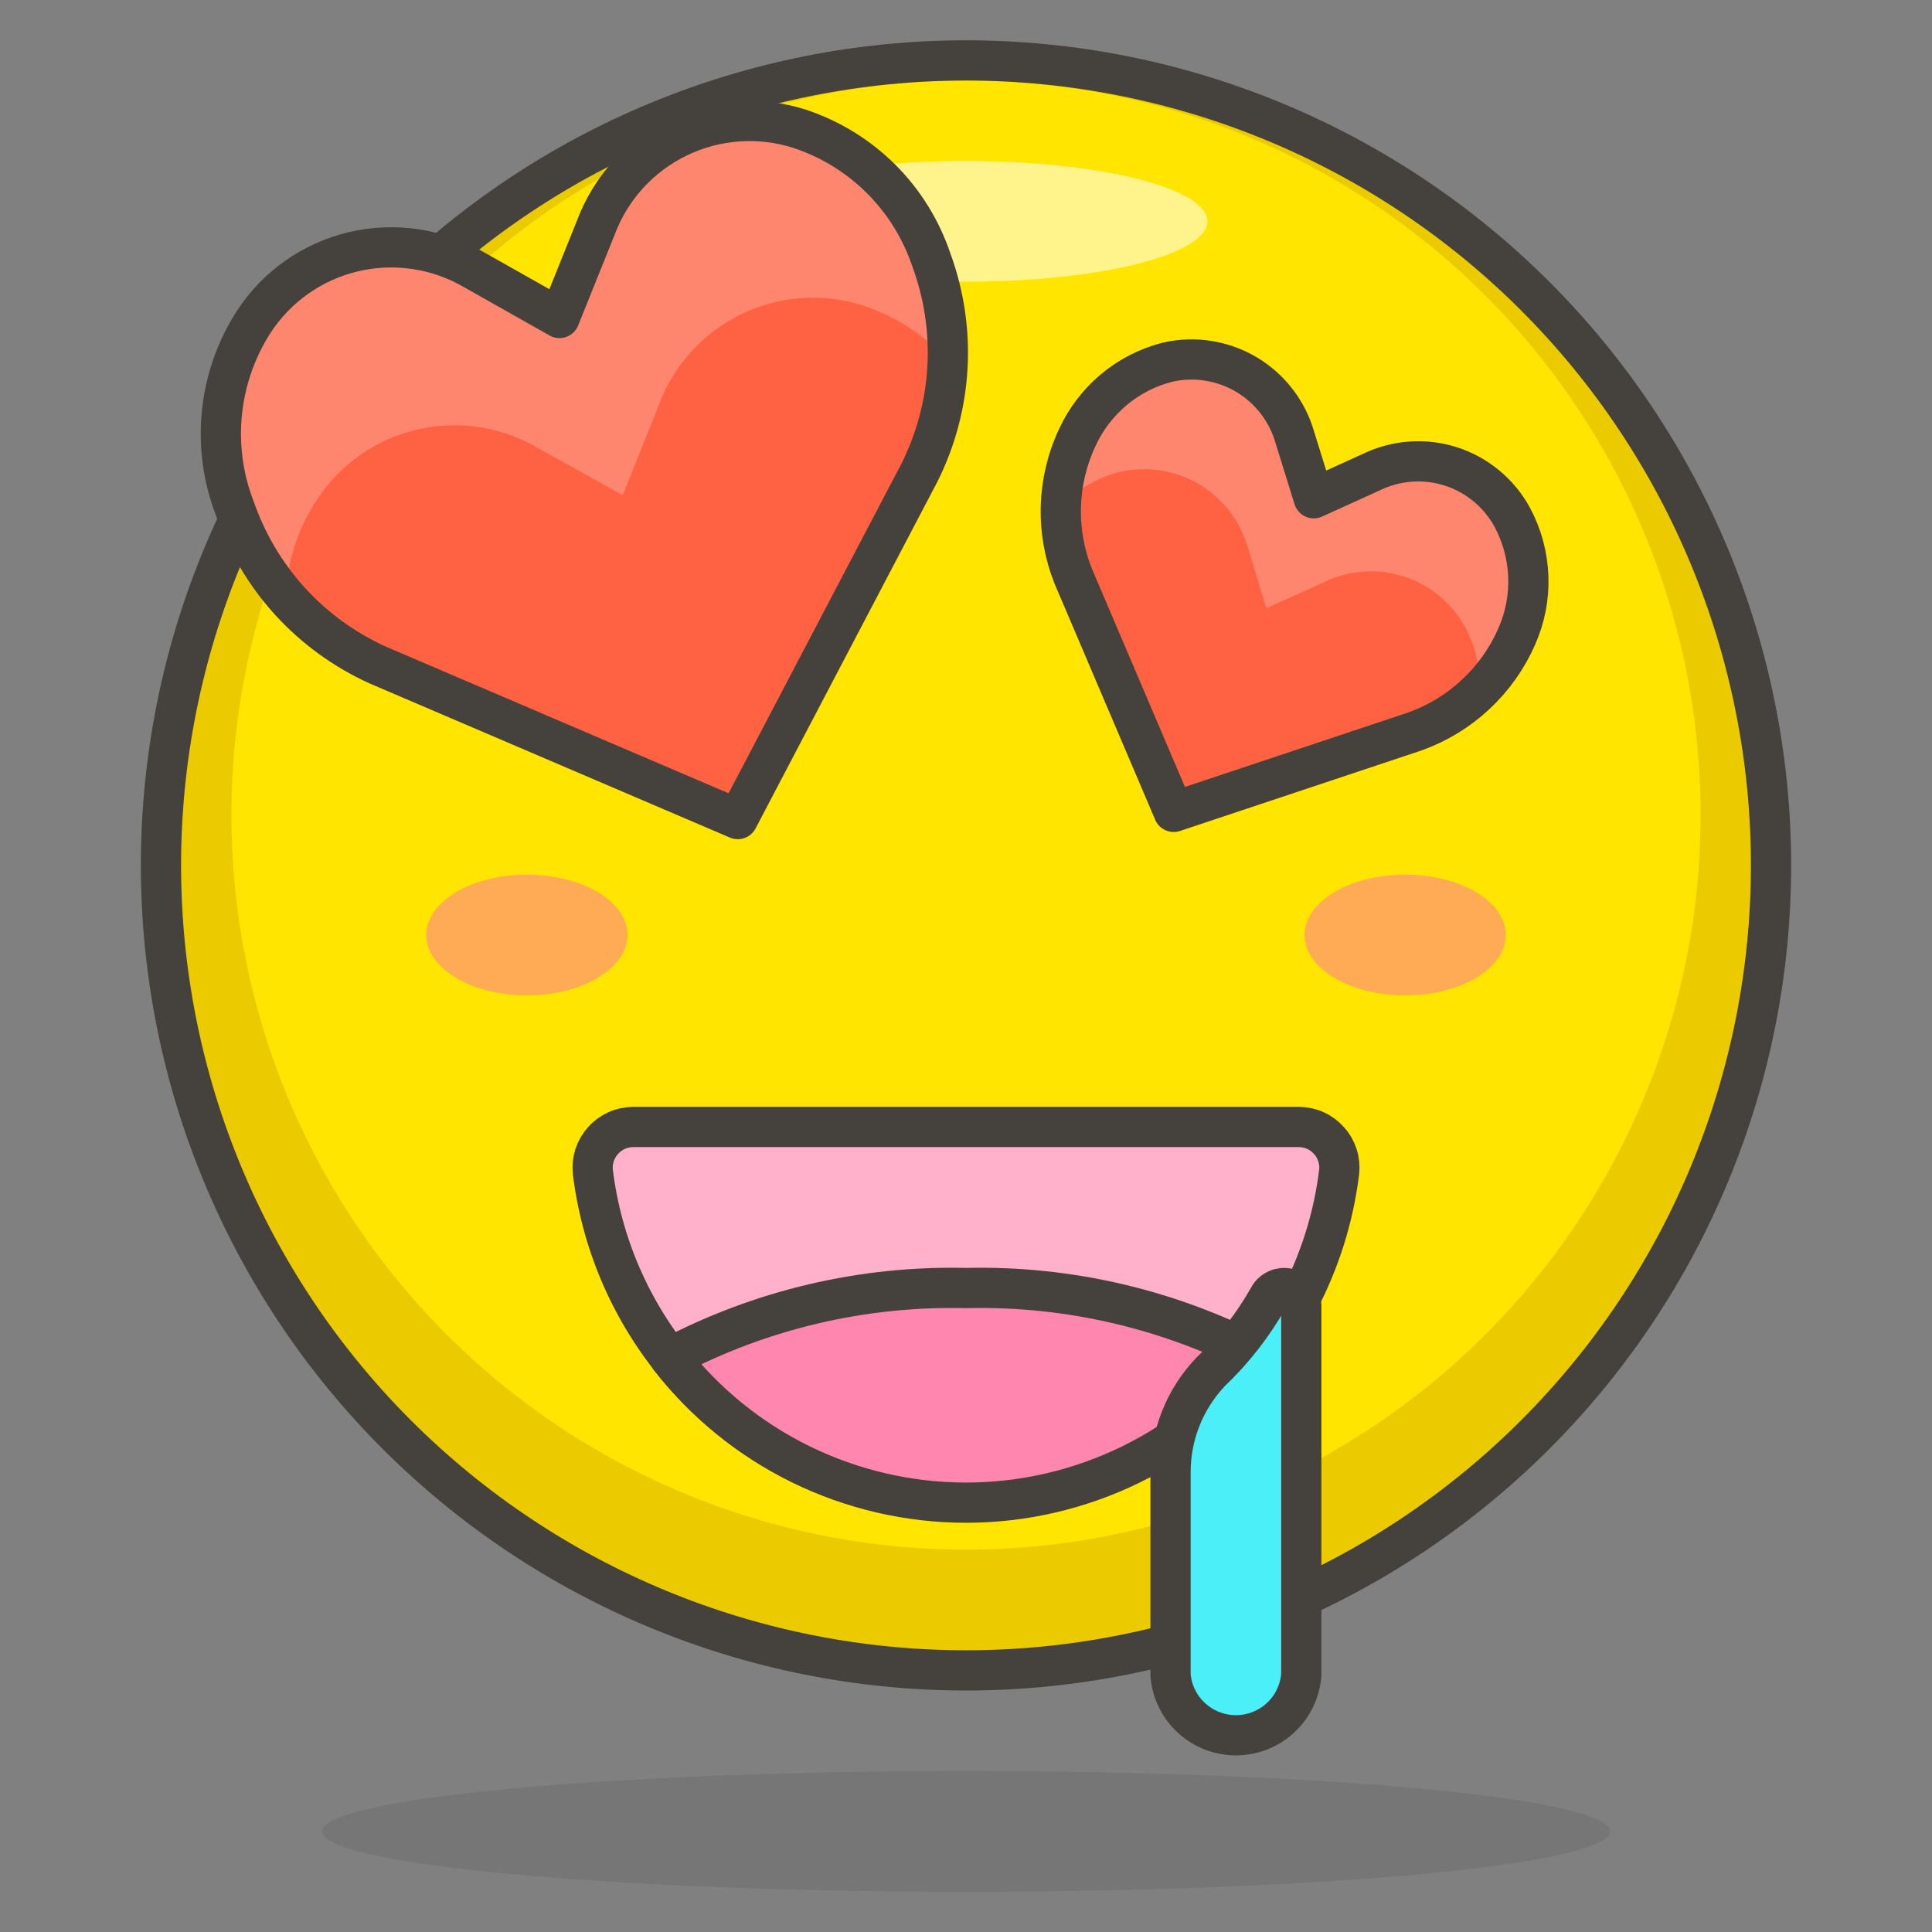
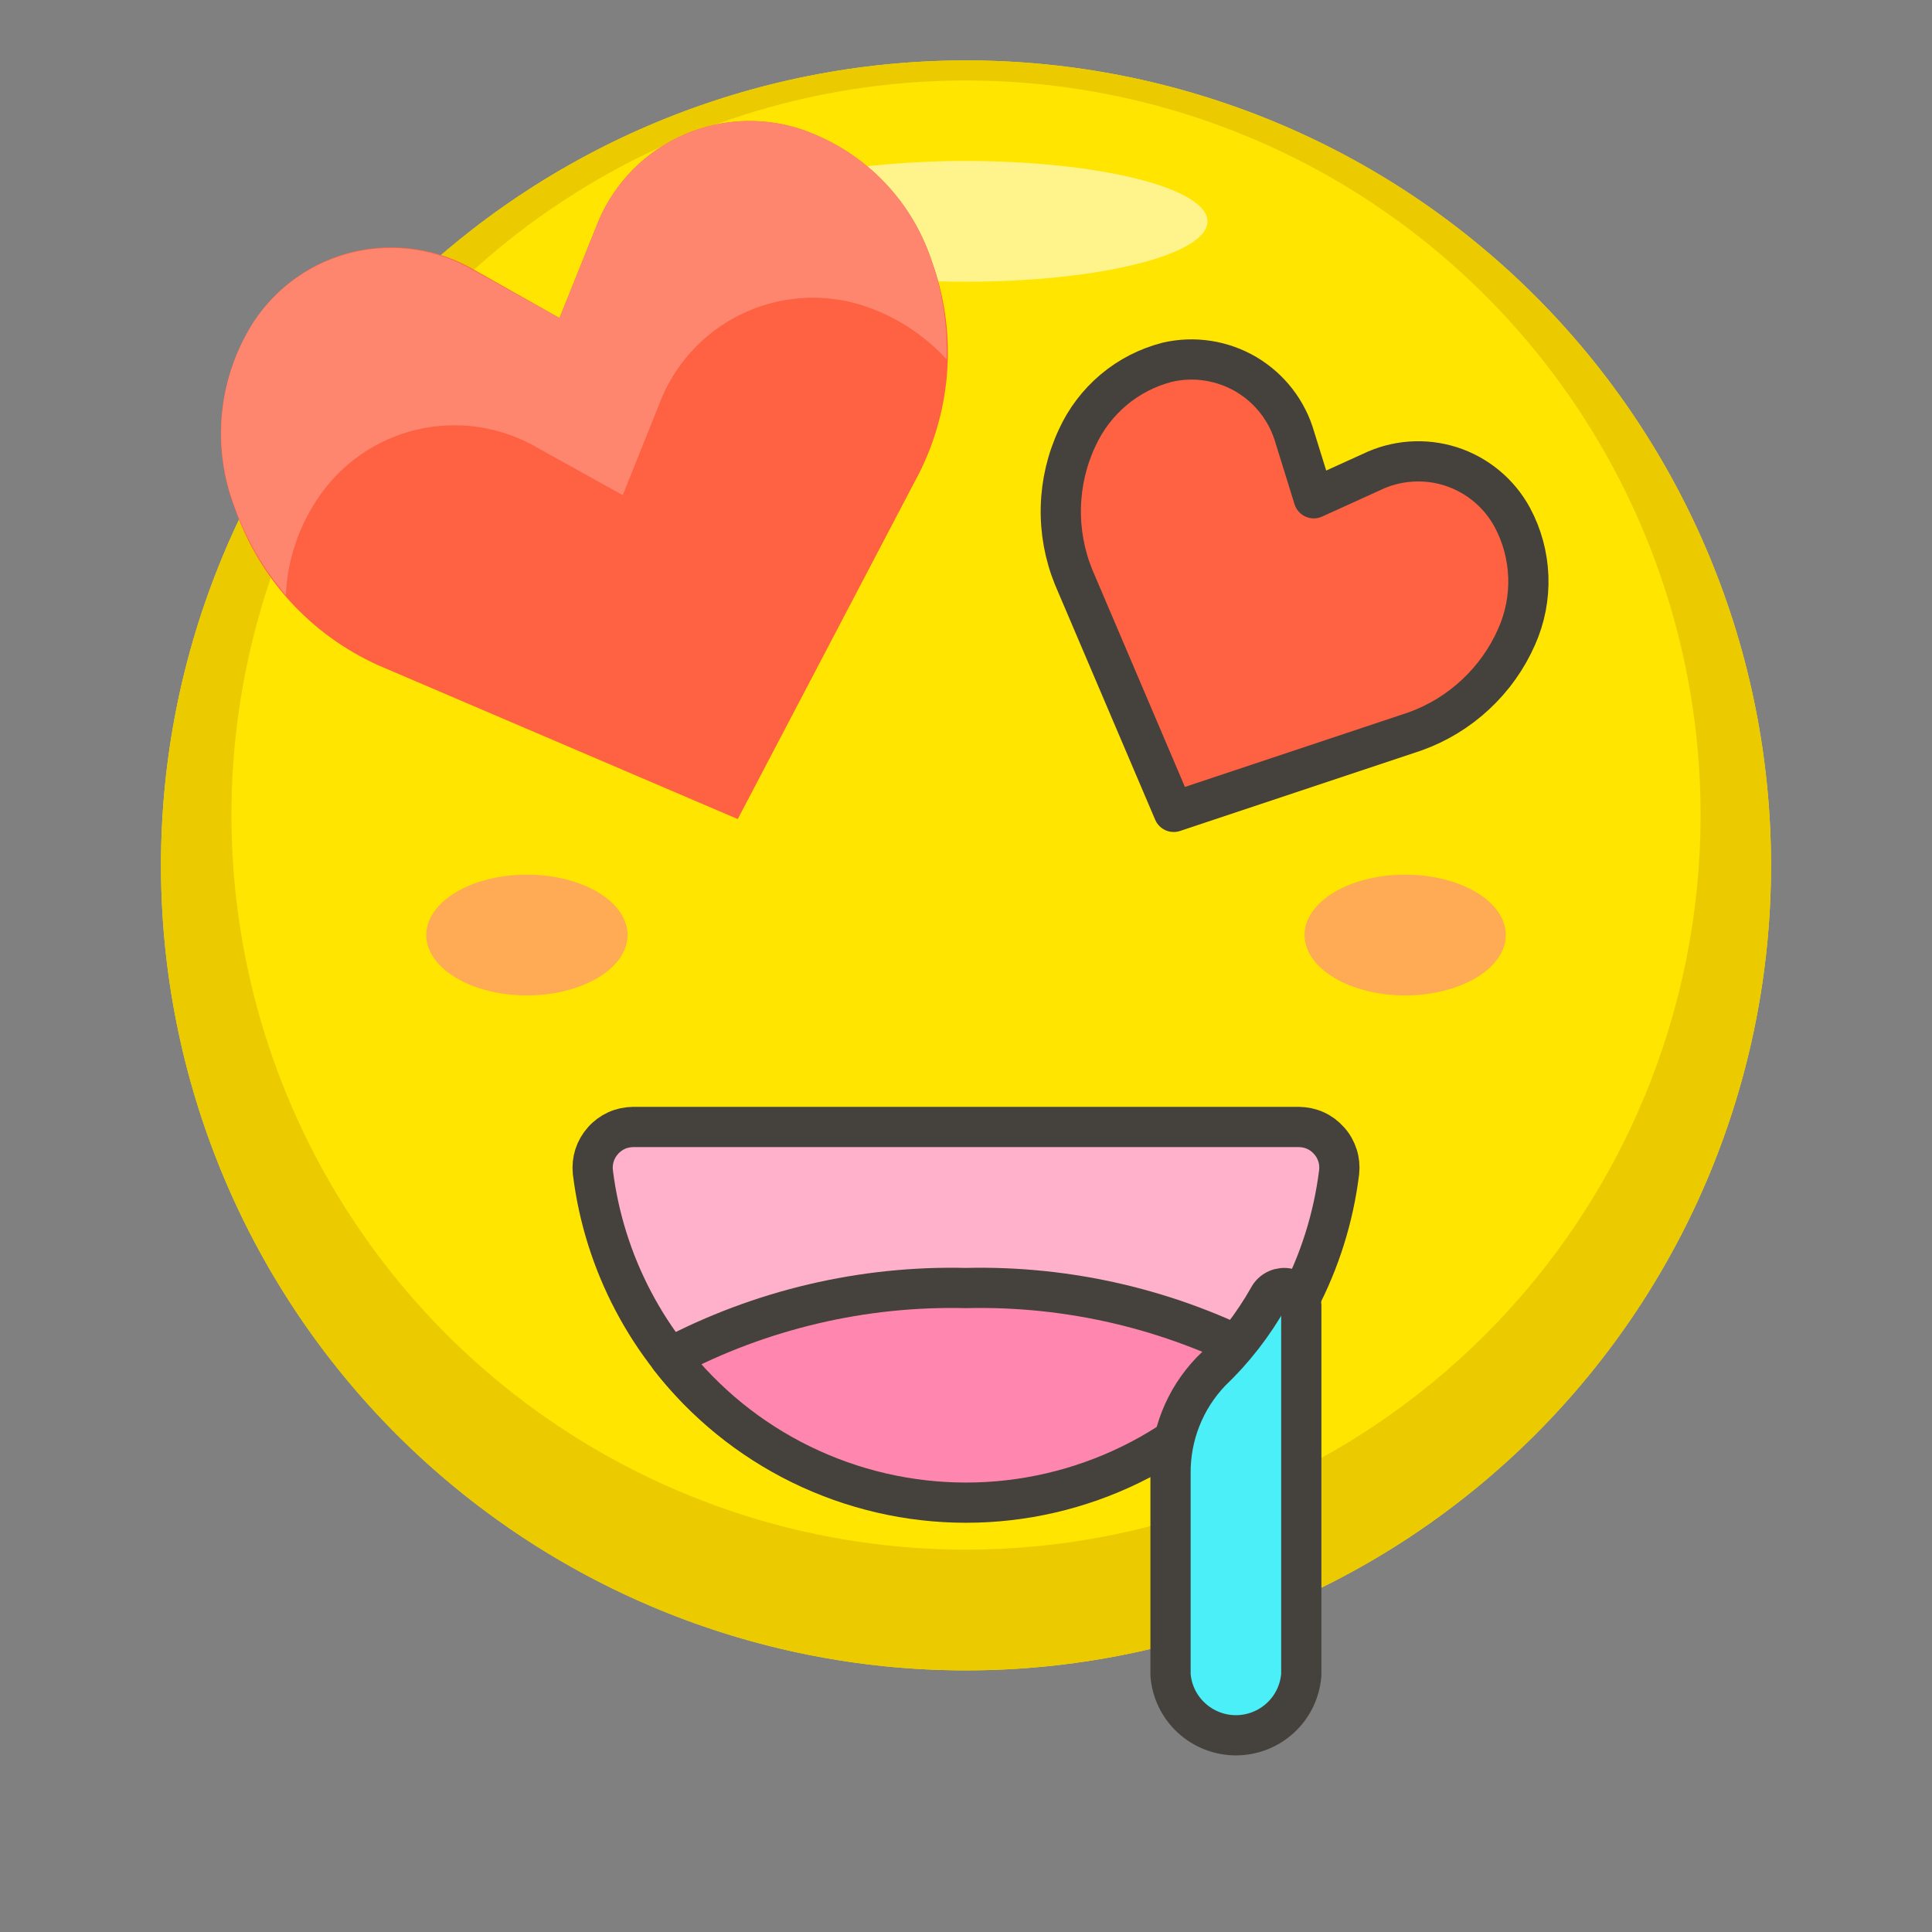
<svg xmlns="http://www.w3.org/2000/svg" width="22" height="22" viewBox="0 0 22 22" fill="none">
  <rect x="0" y="0" width="22" height="22" fill="#808080" stroke="none" />
  <path d="M1.833 9.854C1.833 12.285 2.799 14.617 4.518 16.336C6.237 18.055 8.569 19.021 11 19.021C13.431 19.021 15.763 18.055 17.482 16.336C19.201 14.617 20.167 12.285 20.167 9.854C20.167 7.423 19.201 5.091 17.482 3.372C15.763 1.653 13.431 0.688 11 0.688C8.569 0.688 6.237 1.653 4.518 3.372C2.799 5.091 1.833 7.423 1.833 9.854Z" fill="#FFE500" />
  <path d="M11 0.688C9.187 0.688 7.415 1.225 5.907 2.232C4.4 3.24 3.225 4.671 2.531 6.346C1.837 8.021 1.656 9.864 2.01 11.643C2.363 13.421 3.236 15.054 4.518 16.336C5.8 17.618 7.434 18.491 9.212 18.845C10.99 19.198 12.833 19.017 14.508 18.323C16.183 17.629 17.615 16.454 18.622 14.947C19.629 13.439 20.167 11.667 20.167 9.854C20.167 7.423 19.201 5.091 17.482 3.372C15.763 1.653 13.431 0.688 11 0.688ZM11 17.646C9.346 17.646 7.729 17.155 6.353 16.236C4.978 15.317 3.905 14.011 3.272 12.482C2.639 10.954 2.474 9.272 2.796 7.649C3.119 6.027 3.916 4.536 5.086 3.367C6.255 2.197 7.746 1.4 9.368 1.077C10.991 0.755 12.673 0.92 14.201 1.553C15.73 2.186 17.036 3.259 17.955 4.634C18.874 6.01 19.365 7.627 19.365 9.281C19.365 11.5 18.483 13.627 16.915 15.196C15.346 16.765 13.219 17.646 11 17.646Z" fill="#EBCB00" />
  <path d="M8.25 2.521C8.25 2.703 8.54 2.878 9.055 3.007C9.571 3.136 10.271 3.208 11 3.208C11.729 3.208 12.429 3.136 12.944 3.007C13.46 2.878 13.75 2.703 13.75 2.521C13.75 2.339 13.46 2.164 12.944 2.035C12.429 1.906 11.729 1.833 11 1.833C10.271 1.833 9.571 1.906 9.055 2.035C8.54 2.164 8.25 2.339 8.25 2.521Z" fill="#FFF48C" />
-   <path d="M1.833 9.854C1.833 12.285 2.799 14.617 4.518 16.336C6.237 18.055 8.569 19.021 11 19.021C13.431 19.021 15.763 18.055 17.482 16.336C19.201 14.617 20.167 12.285 20.167 9.854C20.167 7.423 19.201 5.091 17.482 3.372C15.763 1.653 13.431 0.688 11 0.688C8.569 0.688 6.237 1.653 4.518 3.372C2.799 5.091 1.833 7.423 1.833 9.854V9.854Z" stroke="#45413C" stroke-width="0.458" stroke-linecap="round" stroke-linejoin="round" />
  <path d="M4.854 10.647C4.854 10.829 4.975 11.004 5.19 11.133C5.404 11.262 5.696 11.335 6 11.335C6.304 11.335 6.595 11.262 6.81 11.133C7.025 11.004 7.146 10.829 7.146 10.647C7.146 10.465 7.025 10.29 6.81 10.161C6.595 10.032 6.304 9.96 6 9.96C5.696 9.96 5.404 10.032 5.19 10.161C4.975 10.29 4.854 10.465 4.854 10.647Z" fill="#FFAA54" />
  <path d="M14.855 10.647C14.855 10.829 14.976 11.004 15.191 11.133C15.405 11.262 15.697 11.335 16.001 11.335C16.305 11.335 16.596 11.262 16.811 11.133C17.026 11.004 17.147 10.829 17.147 10.647C17.147 10.465 17.026 10.29 16.811 10.161C16.596 10.032 16.305 9.96 16.001 9.96C15.697 9.96 15.405 10.032 15.191 10.161C14.976 10.29 14.855 10.465 14.855 10.647Z" fill="#FFAA54" />
  <path d="M7.21 12.833C7.145 12.834 7.08 12.847 7.021 12.874C6.962 12.901 6.909 12.94 6.866 12.989C6.823 13.037 6.79 13.094 6.77 13.156C6.751 13.217 6.744 13.282 6.751 13.347C6.879 14.384 7.382 15.338 8.164 16.03C8.947 16.722 9.955 17.104 11 17.104C12.045 17.104 13.054 16.722 13.836 16.03C14.619 15.338 15.121 14.384 15.249 13.347C15.256 13.282 15.25 13.217 15.23 13.156C15.21 13.094 15.178 13.037 15.134 12.989C15.091 12.94 15.039 12.901 14.979 12.874C14.92 12.847 14.856 12.834 14.791 12.833H7.21Z" fill="#FFB0CA" stroke="#45413C" stroke-width="0.458" stroke-linecap="round" stroke-linejoin="round" />
  <path d="M14.373 15.46C13.335 14.912 12.174 14.639 11 14.667C9.826 14.639 8.665 14.912 7.626 15.46C8.026 15.974 8.537 16.39 9.122 16.676C9.707 16.962 10.349 17.111 11 17.111C11.651 17.111 12.293 16.962 12.878 16.676C13.462 16.39 13.974 15.974 14.373 15.46Z" fill="#FF87AF" stroke="#45413C" stroke-width="0.458" stroke-linecap="round" stroke-linejoin="round" />
  <path d="M14.447 14.772C14.467 14.734 14.5 14.703 14.54 14.685C14.579 14.667 14.624 14.662 14.666 14.672C14.709 14.682 14.747 14.706 14.774 14.74C14.802 14.774 14.817 14.816 14.818 14.859V19.071C14.803 19.259 14.719 19.434 14.581 19.561C14.443 19.689 14.261 19.76 14.073 19.76C13.886 19.76 13.704 19.689 13.566 19.561C13.428 19.434 13.343 19.259 13.329 19.071V16.78C13.325 16.348 13.489 15.932 13.787 15.62C14.048 15.372 14.27 15.086 14.447 14.772Z" fill="#4AEFF7" stroke="#45413C" stroke-width="0.458" stroke-linecap="round" stroke-linejoin="round" />
-   <path opacity="0.15" d="M3.667 20.854C3.667 21.037 4.44 21.211 5.815 21.34C7.19 21.469 9.055 21.542 11 21.542C12.945 21.542 14.81 21.469 16.186 21.34C17.561 21.211 18.334 21.037 18.334 20.854C18.334 20.672 17.561 20.497 16.186 20.368C14.81 20.239 12.945 20.167 11 20.167C9.055 20.167 7.19 20.239 5.815 20.368C4.44 20.497 3.667 20.672 3.667 20.854Z" fill="#45413C" />
  <path d="M17.27 7.251C17.161 7.499 17.002 7.723 16.803 7.908C16.605 8.093 16.371 8.236 16.115 8.328L13.365 9.245L12.224 6.568C12.122 6.316 12.073 6.045 12.08 5.773C12.087 5.501 12.15 5.233 12.265 4.987C12.361 4.776 12.503 4.589 12.681 4.439C12.858 4.29 13.067 4.183 13.292 4.125C13.598 4.054 13.919 4.104 14.19 4.263C14.46 4.423 14.659 4.68 14.745 4.982L14.96 5.674L15.616 5.376C15.898 5.239 16.222 5.216 16.521 5.311C16.819 5.407 17.07 5.614 17.22 5.89C17.332 6.098 17.394 6.328 17.403 6.564C17.412 6.8 17.366 7.035 17.27 7.251Z" fill="#FF6242" />
-   <path d="M12.742 5.376C13.05 5.303 13.374 5.351 13.648 5.51C13.921 5.67 14.122 5.929 14.209 6.233L14.42 6.925L15.08 6.628C15.362 6.491 15.686 6.469 15.984 6.564C16.282 6.66 16.533 6.866 16.684 7.141C16.802 7.362 16.86 7.61 16.853 7.86C17.033 7.685 17.179 7.479 17.284 7.251C17.385 7.035 17.435 6.798 17.43 6.56C17.424 6.321 17.363 6.087 17.252 5.876C17.102 5.6 16.852 5.393 16.553 5.298C16.254 5.202 15.93 5.225 15.648 5.363L14.992 5.66L14.777 4.968C14.688 4.662 14.483 4.402 14.206 4.245C13.929 4.087 13.601 4.044 13.292 4.125C13.058 4.186 12.841 4.3 12.659 4.459C12.477 4.618 12.334 4.818 12.242 5.042C12.14 5.274 12.082 5.522 12.068 5.775C12.252 5.582 12.485 5.444 12.742 5.376Z" fill="#FF866E" />
  <path d="M17.27 7.251C17.161 7.499 17.002 7.723 16.803 7.908C16.605 8.093 16.371 8.236 16.115 8.328L13.365 9.245L12.224 6.568C12.122 6.316 12.073 6.045 12.08 5.773C12.087 5.501 12.15 5.233 12.265 4.987C12.361 4.776 12.503 4.589 12.681 4.439C12.858 4.29 13.067 4.183 13.292 4.125C13.598 4.054 13.919 4.104 14.19 4.263C14.46 4.423 14.659 4.68 14.745 4.982L14.96 5.674L15.616 5.376C15.898 5.239 16.222 5.216 16.521 5.311C16.819 5.407 17.07 5.614 17.22 5.89C17.332 6.098 17.394 6.328 17.403 6.564C17.412 6.8 17.366 7.035 17.27 7.251V7.251Z" stroke="#45413C" stroke-width="0.458" stroke-linecap="round" stroke-linejoin="round" />
  <path d="M2.888 3.667C3.15 3.263 3.559 2.976 4.027 2.866C4.496 2.756 4.989 2.831 5.404 3.075L6.371 3.621L6.784 2.594C6.952 2.143 7.287 1.775 7.719 1.565C8.152 1.355 8.649 1.32 9.107 1.467C9.456 1.583 9.773 1.778 10.033 2.037C10.293 2.296 10.489 2.613 10.606 2.961C10.749 3.351 10.812 3.767 10.789 4.182C10.766 4.598 10.658 5.004 10.473 5.376L8.401 9.327L4.299 7.572C3.921 7.4 3.581 7.153 3.301 6.846C3.022 6.538 2.808 6.177 2.672 5.784C2.539 5.439 2.49 5.068 2.527 4.7C2.565 4.332 2.688 3.978 2.888 3.667Z" fill="#FF6242" />
  <path d="M3.608 5.692C3.87 5.289 4.278 5.002 4.747 4.892C5.216 4.782 5.709 4.857 6.124 5.101L7.091 5.638L7.503 4.611C7.67 4.159 8.005 3.79 8.438 3.579C8.871 3.368 9.369 3.332 9.827 3.479C10.192 3.598 10.521 3.81 10.78 4.093C10.791 3.708 10.732 3.325 10.606 2.961C10.489 2.613 10.293 2.296 10.033 2.037C9.773 1.778 9.456 1.583 9.108 1.467C8.65 1.32 8.152 1.355 7.72 1.565C7.287 1.775 6.952 2.143 6.784 2.594L6.371 3.621L5.404 3.085C4.99 2.839 4.498 2.763 4.029 2.871C3.561 2.98 3.152 3.265 2.888 3.667C2.69 3.977 2.567 4.329 2.53 4.695C2.492 5.061 2.541 5.431 2.673 5.775C2.803 6.142 3.001 6.483 3.255 6.779C3.271 6.391 3.393 6.016 3.608 5.692Z" fill="#FF866E" />
-   <path d="M2.888 3.667C3.15 3.263 3.559 2.976 4.027 2.866C4.496 2.756 4.989 2.831 5.404 3.075L6.371 3.621L6.784 2.594C6.952 2.143 7.287 1.775 7.719 1.565C8.152 1.355 8.649 1.32 9.107 1.467C9.456 1.583 9.773 1.778 10.033 2.037C10.293 2.296 10.489 2.613 10.606 2.961C10.749 3.351 10.812 3.767 10.789 4.182C10.766 4.598 10.658 5.004 10.473 5.376L8.401 9.327L4.299 7.572C3.921 7.4 3.581 7.153 3.301 6.846C3.022 6.538 2.808 6.177 2.672 5.784C2.539 5.439 2.49 5.068 2.527 4.7C2.565 4.332 2.688 3.978 2.888 3.667V3.667Z" stroke="#45413C" stroke-width="0.458" stroke-linecap="round" stroke-linejoin="round" />
</svg>